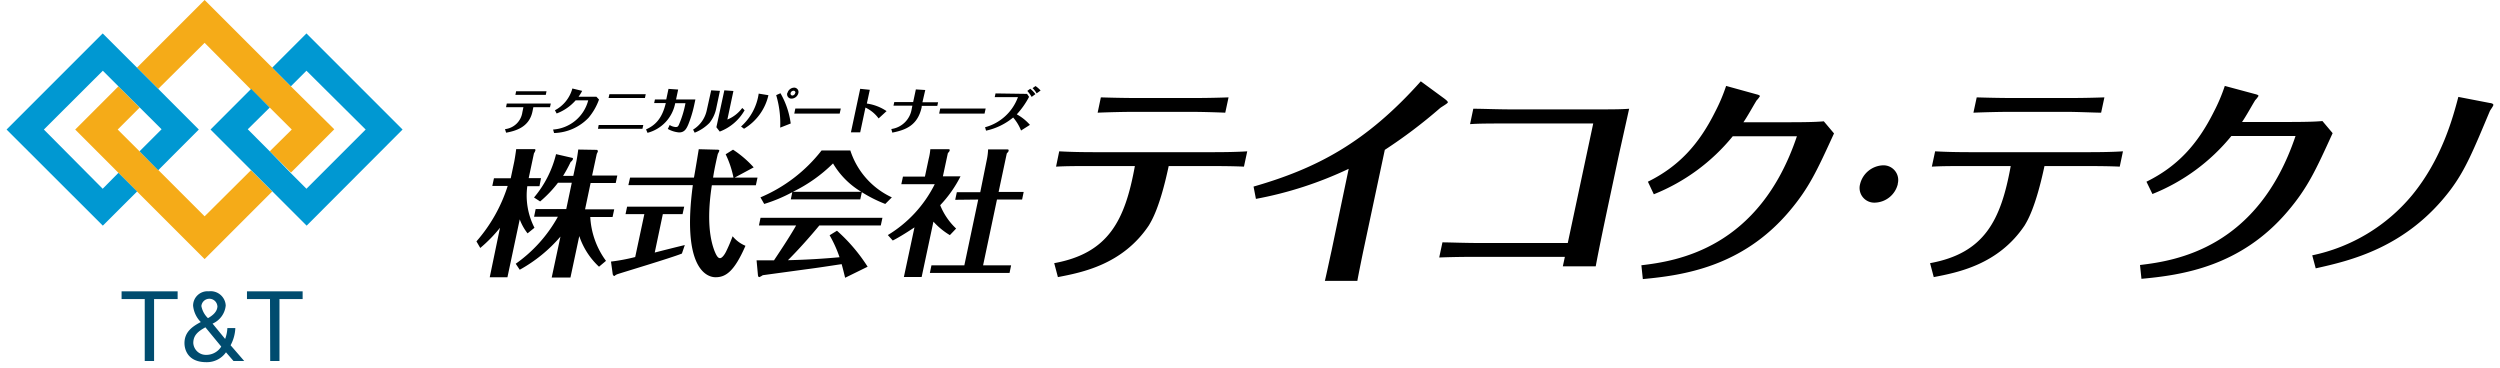
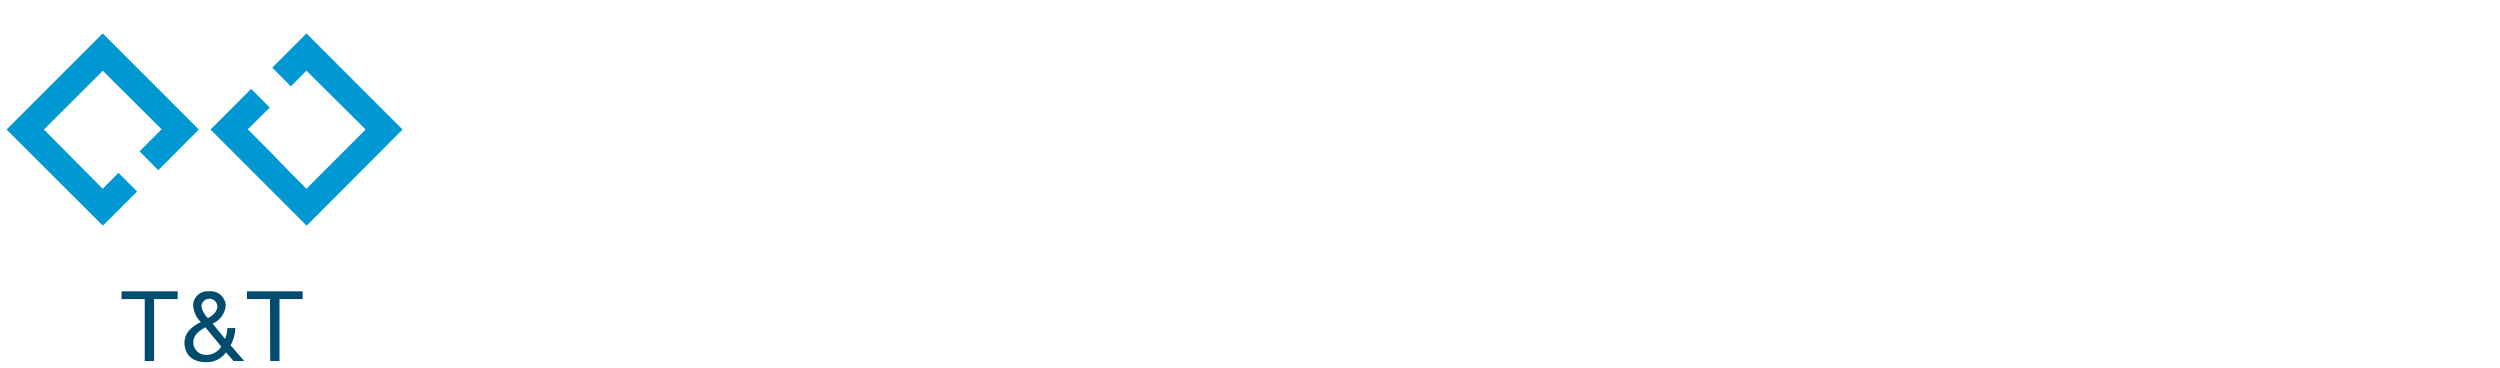
<svg xmlns="http://www.w3.org/2000/svg" width="380" height="56" viewbox="0 0 380 56">
-   <path d="M38.15 25.87l3.23 3.23L31.1 39.38 20.82 29.1 18 26.27l-6.57-6.58L18 13.12l3.23 3.23-3.34 3.34L21.21 23l2.84 2.83 7.05 7.05zm6.06-12.75l-2.83-2.84L31.1 0 20.82 10.28l3.23 3.23 7.05-7 7 7.05 2.9 2.79 3.35 3.34L41 23l3.23 3.23 6.58-6.58z" fill="#f5ab18" />
  <path d="M30.22 19.69l-6.17 6.18L21.21 23l3.35-3.35-3.35-3.34L18 13.12l-2.37-2.37-8.96 8.94 8.94 9L18 26.27l2.84 2.83-5.21 5.2L1 19.69 15.61 5.08l5.21 5.2 3.23 3.23zM46.58 5.08l-5.2 5.2 2.83 2.84 2.37-2.37 9 8.94-9 9-2.37-2.37L41 23l-3.34-3.35 3.34-3.3-2.83-2.84L32 19.69l6.18 6.18 3.23 3.23 5.2 5.2 14.58-14.61z" fill="#0098d2" />
  <path d="M22 45.46h-3.52v-1.18H27v1.18h-3.58v9.41H22zm12.35 8.09a3.54 3.54 0 0 1-3 1.5c-2.86 0-3.31-2-3.31-2.89 0-1.66 1.13-2.5 2.48-3.21a4.09 4.09 0 0 1-1.17-2.49 2.19 2.19 0 0 1 2.39-2.18 2.29 2.29 0 0 1 2.57 2.16 3.35 3.35 0 0 1-2 2.75l1.91 2.33a5.39 5.39 0 0 0 .34-1.65h1.21a6 6 0 0 1-.72 2.61l2.07 2.39h-1.63zm-3.13-3.8c-1 .57-1.84 1.13-1.84 2.39a1.92 1.92 0 0 0 2 1.8 2.67 2.67 0 0 0 2.25-1.26zm1.82-3.23a1.22 1.22 0 0 0-2.43 0 3.44 3.44 0 0 0 1 1.84c.64-.36 1.44-.95 1.44-1.84zm8-1.06h-3.5v-1.18H46v1.18h-3.52v9.41h-1.41z" fill="#004c6f" />
-   <path d="M80.19 35.47A7.77 7.77 0 0 1 79 33.34l-1.87 8.8h-2.69L76 34.62a21.54 21.54 0 0 1-3 3.07l-.58-1a23.61 23.61 0 0 0 4.75-8.43h-2.34l.25-1.16h2.55l.53-2.51c.07-.33.24-1.41.3-1.92h2.84c.1 0 .08.18.08.2a2 2 0 0 1-.22.44l-.8 3.77h1.87L82 28.3h-1.85a10.71 10.71 0 0 0 1.09 6.32zm-1.8 4.62a21.4 21.4 0 0 0 6.41-7.15h-3.62l.24-1.16h4.65l.84-4h-2.1a18 18 0 0 1-2.71 2.84l-.93-.6a16.17 16.17 0 0 0 3.35-6.59L87 24c.07 0 .1.1.08.21a1 1 0 0 1-.34.41 20.9 20.9 0 0 1-1.15 2.11h1.55l.48-2.23c.07-.36.24-1.43.27-1.77l2.87.05a.31.31 0 0 1 .12.22 2 2 0 0 1-.17.38l-.71 3.3h3.83l-.24 1.14h-3.82l-.84 4h4.43l-.25 1.16h-3.39a12.35 12.35 0 0 0 2.39 6.67l-1.06.89a11.17 11.17 0 0 1-3-4.66l-1.34 6.3h-2.85l1.33-6.22A22.44 22.44 0 0 1 79 41zm21.13-1.7c.72-.19 3.93-1 4.57-1.14l-.44 1.29c-1.5.62-9.45 3-9.81 3.14s-.38.27-.47.27-.22-.14-.24-.31l-.26-1.88a28.73 28.73 0 0 0 3.68-.69l1.39-6.52h-2.86l.24-1.14H104l-.25 1.14h-3zm9.39-15.64c.21 0 .46 0 .42.18a2.69 2.69 0 0 1-.22.46c-.51 2.2-.64 3.09-.72 3.61h3.1a14.72 14.72 0 0 0-1.19-3.55l1.12-.7a15.89 15.89 0 0 1 3.14 2.69l-2.9 1.56h3.48l-.25 1.16h-6.69c-.46 3-.75 7 .41 10 .29.71.52 1.08.83 1.08s.72-.54 1-1.16c.45-.93.74-1.7.92-2.17a5 5 0 0 0 1.95 1.45c-1.7 3.91-3 4.78-4.54 4.78s-5.11-1.68-3.46-14h-9.8l.26-1.14h9.71c.15-.77.68-4 .73-4.32zm18.31 12.32a25.87 25.87 0 0 1 4.66 5.47l-3.42 1.68c-.2-.81-.33-1.36-.53-2.07-1.82.27-3.65.56-5.46.79l-6.53.89a2.9 2.9 0 0 1-.51.29c-.17 0-.2-.17-.22-.27l-.21-2.28h2.65c.42-.64 2.29-3.4 3.36-5.3h-5.65l.24-1.16h18.53l-.25 1.16h-9.34c-1.35 1.64-3.23 3.75-4.77 5.28 2.6-.06 5.22-.21 7.84-.45a18.63 18.63 0 0 0-1.51-3.34zm3.54-4.76H120.2l.23-1.1a23 23 0 0 1-4.27 1.79l-.57-1a23.22 23.22 0 0 0 9.29-7.13h4.37a11.89 11.89 0 0 0 6.31 7.13l-1 1a20.38 20.38 0 0 1-3.56-1.79zm.15-1.16a12.28 12.28 0 0 1-4.29-4.31 22.88 22.88 0 0 1-6.09 4.31zm13.47 6.59a10.9 10.9 0 0 1-2.5-2.05l-1.79 8.41h-2.7l1.61-7.54c-1.49 1-2.68 1.69-3.3 2l-.75-.83a18.85 18.85 0 0 0 7.13-7.73H137l.25-1.16h3.34l.57-2.69a8.7 8.7 0 0 0 .25-1.47h2.73c.1 0 .25 0 .21.18s-.05.13-.28.44l-.75 3.5H146a18.38 18.38 0 0 1-3.09 4.39 10 10 0 0 0 2.42 3.55zm.81-5.37l.25-1.16H149l1-4.95a9.12 9.12 0 0 0 .19-1.55h2.89c.11 0 .27 0 .23.2s-.11.21-.28.42l-1.24 5.84h3.81l-.24 1.16h-3.82l-2.11 10h4.26l-.24 1.16h-12.11l.24-1.16h5l2.11-10zM160.24 40c8.27-1.51 10.77-6.52 12.26-14.76h-6.61c-2.07 0-3.78 0-5.37.09L161 23c1.75.1 3.51.13 5.32.13h17.88c.94 0 3.48 0 5.38-.13l-.5 2.33c-1.19-.06-3.05-.09-5.26-.09h-6.18c-1.37 6.47-2.65 8.38-3 9-4 6-10.22 7.18-13.84 7.88zm12.3-23c-1.8 0-4.35.07-5.7.13l.49-2.33c3.09.1 5.36.1 5.66.1h8.15c.6 0 2.87 0 5.6-.1l-.5 2.33c-1.38-.06-3.68-.13-5.41-.13zm18 11.36c9.54-2.74 17.08-6.65 25.42-16l3.6 2.64c.08.07.55.4.51.57s-1 .7-1.19.87a76.14 76.14 0 0 1-8.39 6.34l-3.27 15.37c-.12.56-.84 4.1-.9 4.54h-4.94c.13-.47.86-3.91 1-4.51L205 25.66a57.2 57.2 0 0 1-14.1 4.57zm39.18-9.59c-3.31 0-4.89 0-6.27.1l.49-2.34c1.6 0 3.49.1 6.23.1h11.06c3.7 0 5.12 0 6.4-.1-.87 3.94-1.34 6-1.68 7.58l-1.4 6.58c-.61 2.87-1.51 7.12-2 9.79h-5l.31-1.44h-13.1c-1 0-3.48 0-6 .1l.49-2.3c1.16 0 3.25.1 5.93.1h13.12l3.87-18.17zm20.76 8.85c4.65-2.3 7.73-5.62 10.22-10.62a26.37 26.37 0 0 0 1.67-3.94l4.63 1.28c.38.09.52.19.5.29a3.59 3.59 0 0 1-.5.64c-.57.93-1.39 2.44-2 3.31h6.92c3.34 0 4.49-.07 5.3-.14l1.55 1.84c-2.56 5.58-3.77 8.28-6.84 11.89-7.12 8.38-16.05 9.68-22.22 10.25l-.22-2.1c5.41-.64 17.91-2.54 23.64-19.61h-9.75a29.71 29.71 0 0 1-12 8.82zm38 .3A3.69 3.69 0 0 1 285 30.8a2.23 2.23 0 0 1-2.27-2.8 3.74 3.74 0 0 1 3.46-2.87 2.24 2.24 0 0 1 2.25 2.87zM293.37 40c8.27-1.51 10.77-6.52 12.26-14.76H299c-2.07 0-3.78 0-5.36.09l.5-2.33c1.74.1 3.51.13 5.31.13h17.87c.94 0 3.47 0 5.37-.13l-.49 2.33c-1.19-.06-3-.09-5.26-.09h-6.18c-1.38 6.47-2.65 8.38-3 9-4 6-10.21 7.18-13.83 7.88zm12.3-23c-1.8 0-4.36.07-5.71.13l.5-2.33c3.09.1 5.36.1 5.66.1h8.15c.6 0 2.87 0 5.6-.1l-.5 2.33C318 17.11 315.69 17 314 17zm20.59 10.62C330.93 25.32 334 22 336.5 17a26.37 26.37 0 0 0 1.67-3.94l4.61 1.24c.38.09.53.19.51.29a3.59 3.59 0 0 1-.5.64c-.57.93-1.39 2.44-2 3.31h6.91c3.35 0 4.49-.07 5.31-.14l1.55 1.84c-2.55 5.58-3.77 8.28-6.84 11.89-7.12 8.38-16 9.68-22.22 10.25l-.22-2.1c5.42-.64 17.91-2.54 23.64-19.61h-9.75a29.71 29.71 0 0 1-12 8.82zm25.2 11.19a26.84 26.84 0 0 0 15.21-9.18c4.52-5.52 6.19-11.83 7-14.9l4.81.93c.13 0 .55.1.51.31s-.47.76-.54.93c-2.52 6-3.69 8.88-5.93 11.89-6.71 8.92-15.4 10.85-20.53 12zM81.07 16.29l-.14.68c-.51 2.41-2.62 2.94-4 3.2l-.17-.54a3 3 0 0 0 2.64-2.57l.16-.77h-2.64l.11-.55h6.69l-.12.55zm2-2.42l-.11.55h-4.62l.11-.55zm1 5.82a5.93 5.93 0 0 0 5.34-4.44H87.5a7.24 7.24 0 0 1-2.89 2l-.26-.49A5.32 5.32 0 0 0 87 13.45l1.49.36a6.13 6.13 0 0 1-.55.89h2.71l.4.43a9 9 0 0 1-1.6 2.78 7.51 7.51 0 0 1-5.23 2.31zM97.78 19l-.13.58h-6.76L91 19zm.37-4.68l-.12.58H92.5l.13-.58zm3.64 4.68a1.92 1.92 0 0 0 .91.31c.26 0 .36-.06.49-.34a15.25 15.25 0 0 0 1-3.28h-1.56a5.77 5.77 0 0 1-4.21 4.5l-.22-.52c1.28-.58 2.41-1.51 3-4h-1.77l.12-.55h1.72l.34-1.61 1.47.1-.32 1.51h2.94l-.2.93a17.69 17.69 0 0 1-.88 2.87c-.3.7-.6 1.21-1.4 1.21a4.2 4.2 0 0 1-1.71-.53zm6.31-5.27l1.33.08-.59 2.79a5.14 5.14 0 0 1-1 2.08 6.51 6.51 0 0 1-2.25 1.49l-.24-.47a4.54 4.54 0 0 0 2.08-2.95zm2 0l1.38.1-.92 4.34a5.27 5.27 0 0 0 2.26-1.76l.36.35A7.32 7.32 0 0 1 109.4 20l-.51-.66zm2.54 5.5a8.26 8.26 0 0 0 2.68-5l1.48.24a8 8 0 0 1-3.71 5.1zm5.95.17a15.1 15.1 0 0 0-.61-4.94l.65-.29a12.56 12.56 0 0 1 1.56 4.6zm1.1-5.25a1.1 1.1 0 0 1 1-.83.66.66 0 0 1 .66.83 1.1 1.1 0 0 1-1 .84.66.66 0 0 1-.68-.86zm1.2 0a.28.28 0 0 0-.28-.36.48.48 0 0 0-.44.36.29.29 0 0 0 .28.37.48.48 0 0 0 .42-.39zm6.74 3.12h-6.9l.16-.77h6.91zm4.58-3.62l-.45 2.09a7.1 7.1 0 0 1 3 1.15L133.55 18a5.35 5.35 0 0 0-2-1.65l-.8 3.76h-1.41l1.41-6.61zm8 1.89h2.38l-.12.55h-2.37v.18c-.6 2.8-2.44 3.49-4.47 3.89l-.15-.55a3.63 3.63 0 0 0 3.09-3l.11-.55h-2.87l.12-.55h2.87l.41-1.92 1.43.09zm9.44 1.73h-6.9l.16-.77h6.91zm6.46-3l.31.45a12.44 12.44 0 0 1-1.87 2.66 7.37 7.37 0 0 1 2 1.6l-1.35.86a6.92 6.92 0 0 0-1.2-1.98 9.64 9.64 0 0 1-4.12 2l-.15-.52a7.34 7.34 0 0 0 5-4.58h-3.53l.12-.56zm.7.46a5.27 5.27 0 0 0-.66-.91l.45-.33a4.49 4.49 0 0 1 .78.82zm.76-.54a3.75 3.75 0 0 0-.62-.79l.45-.32a4 4 0 0 1 .77.68z" />
</svg>